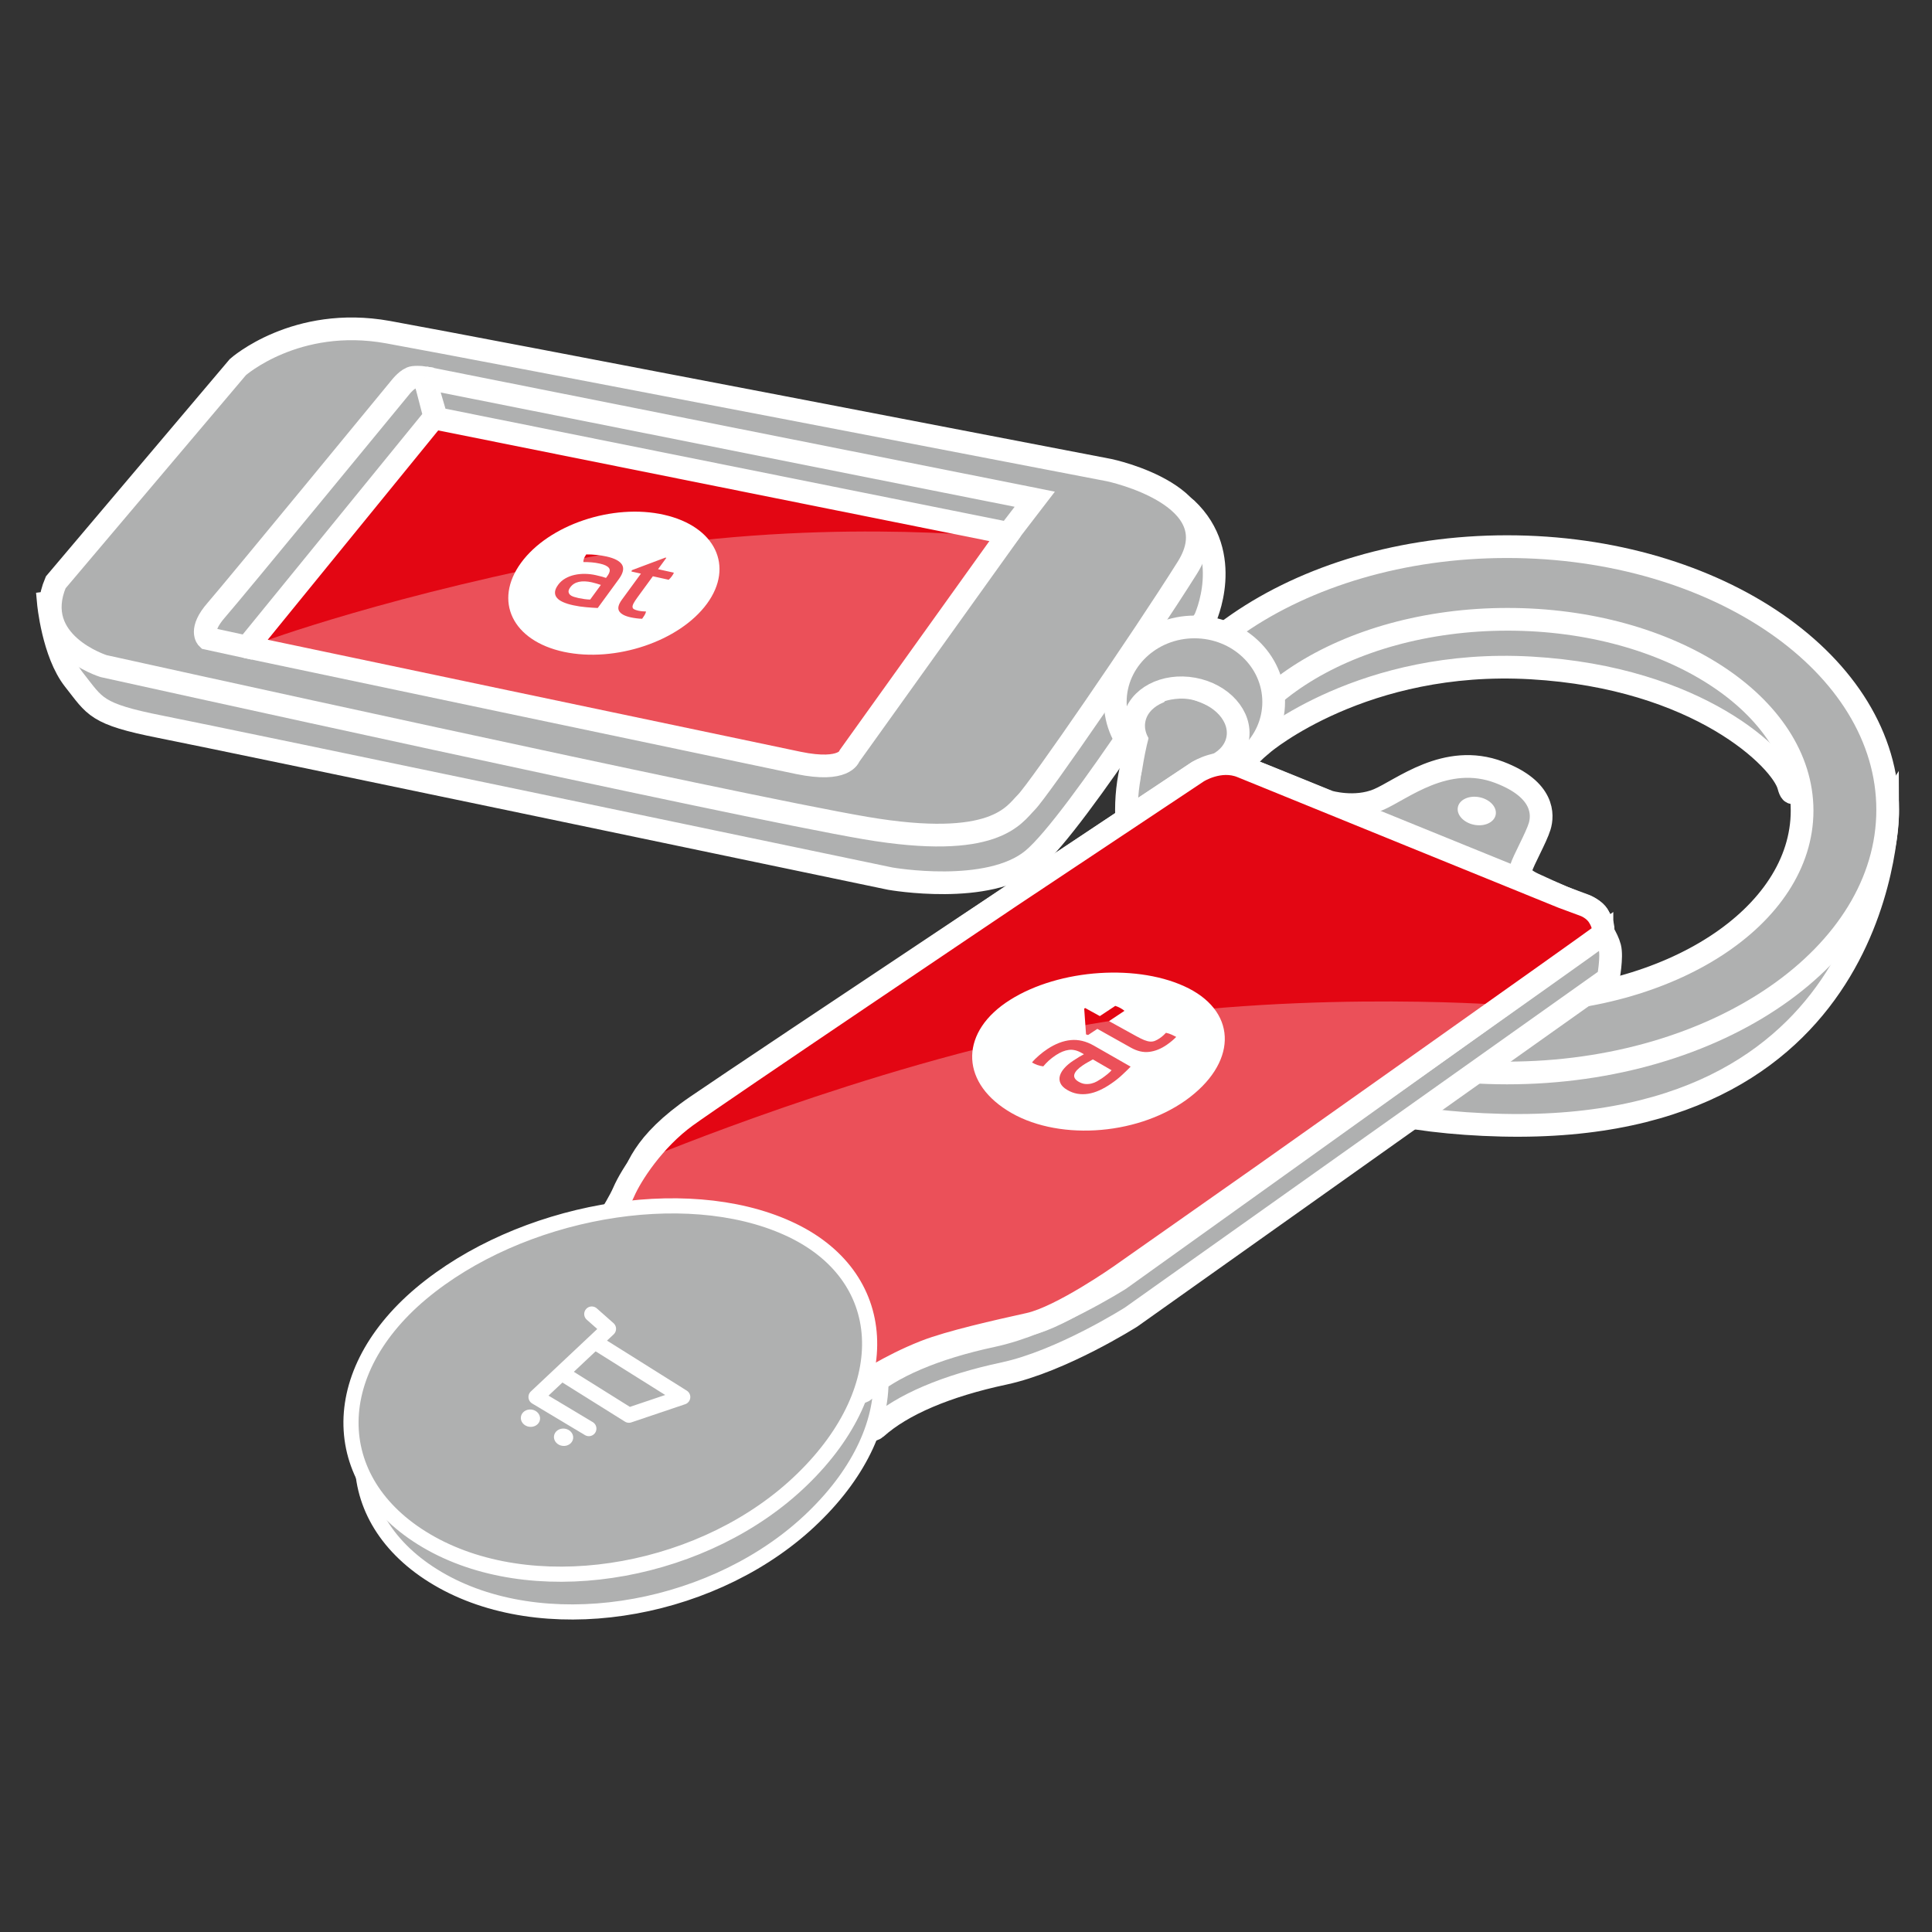
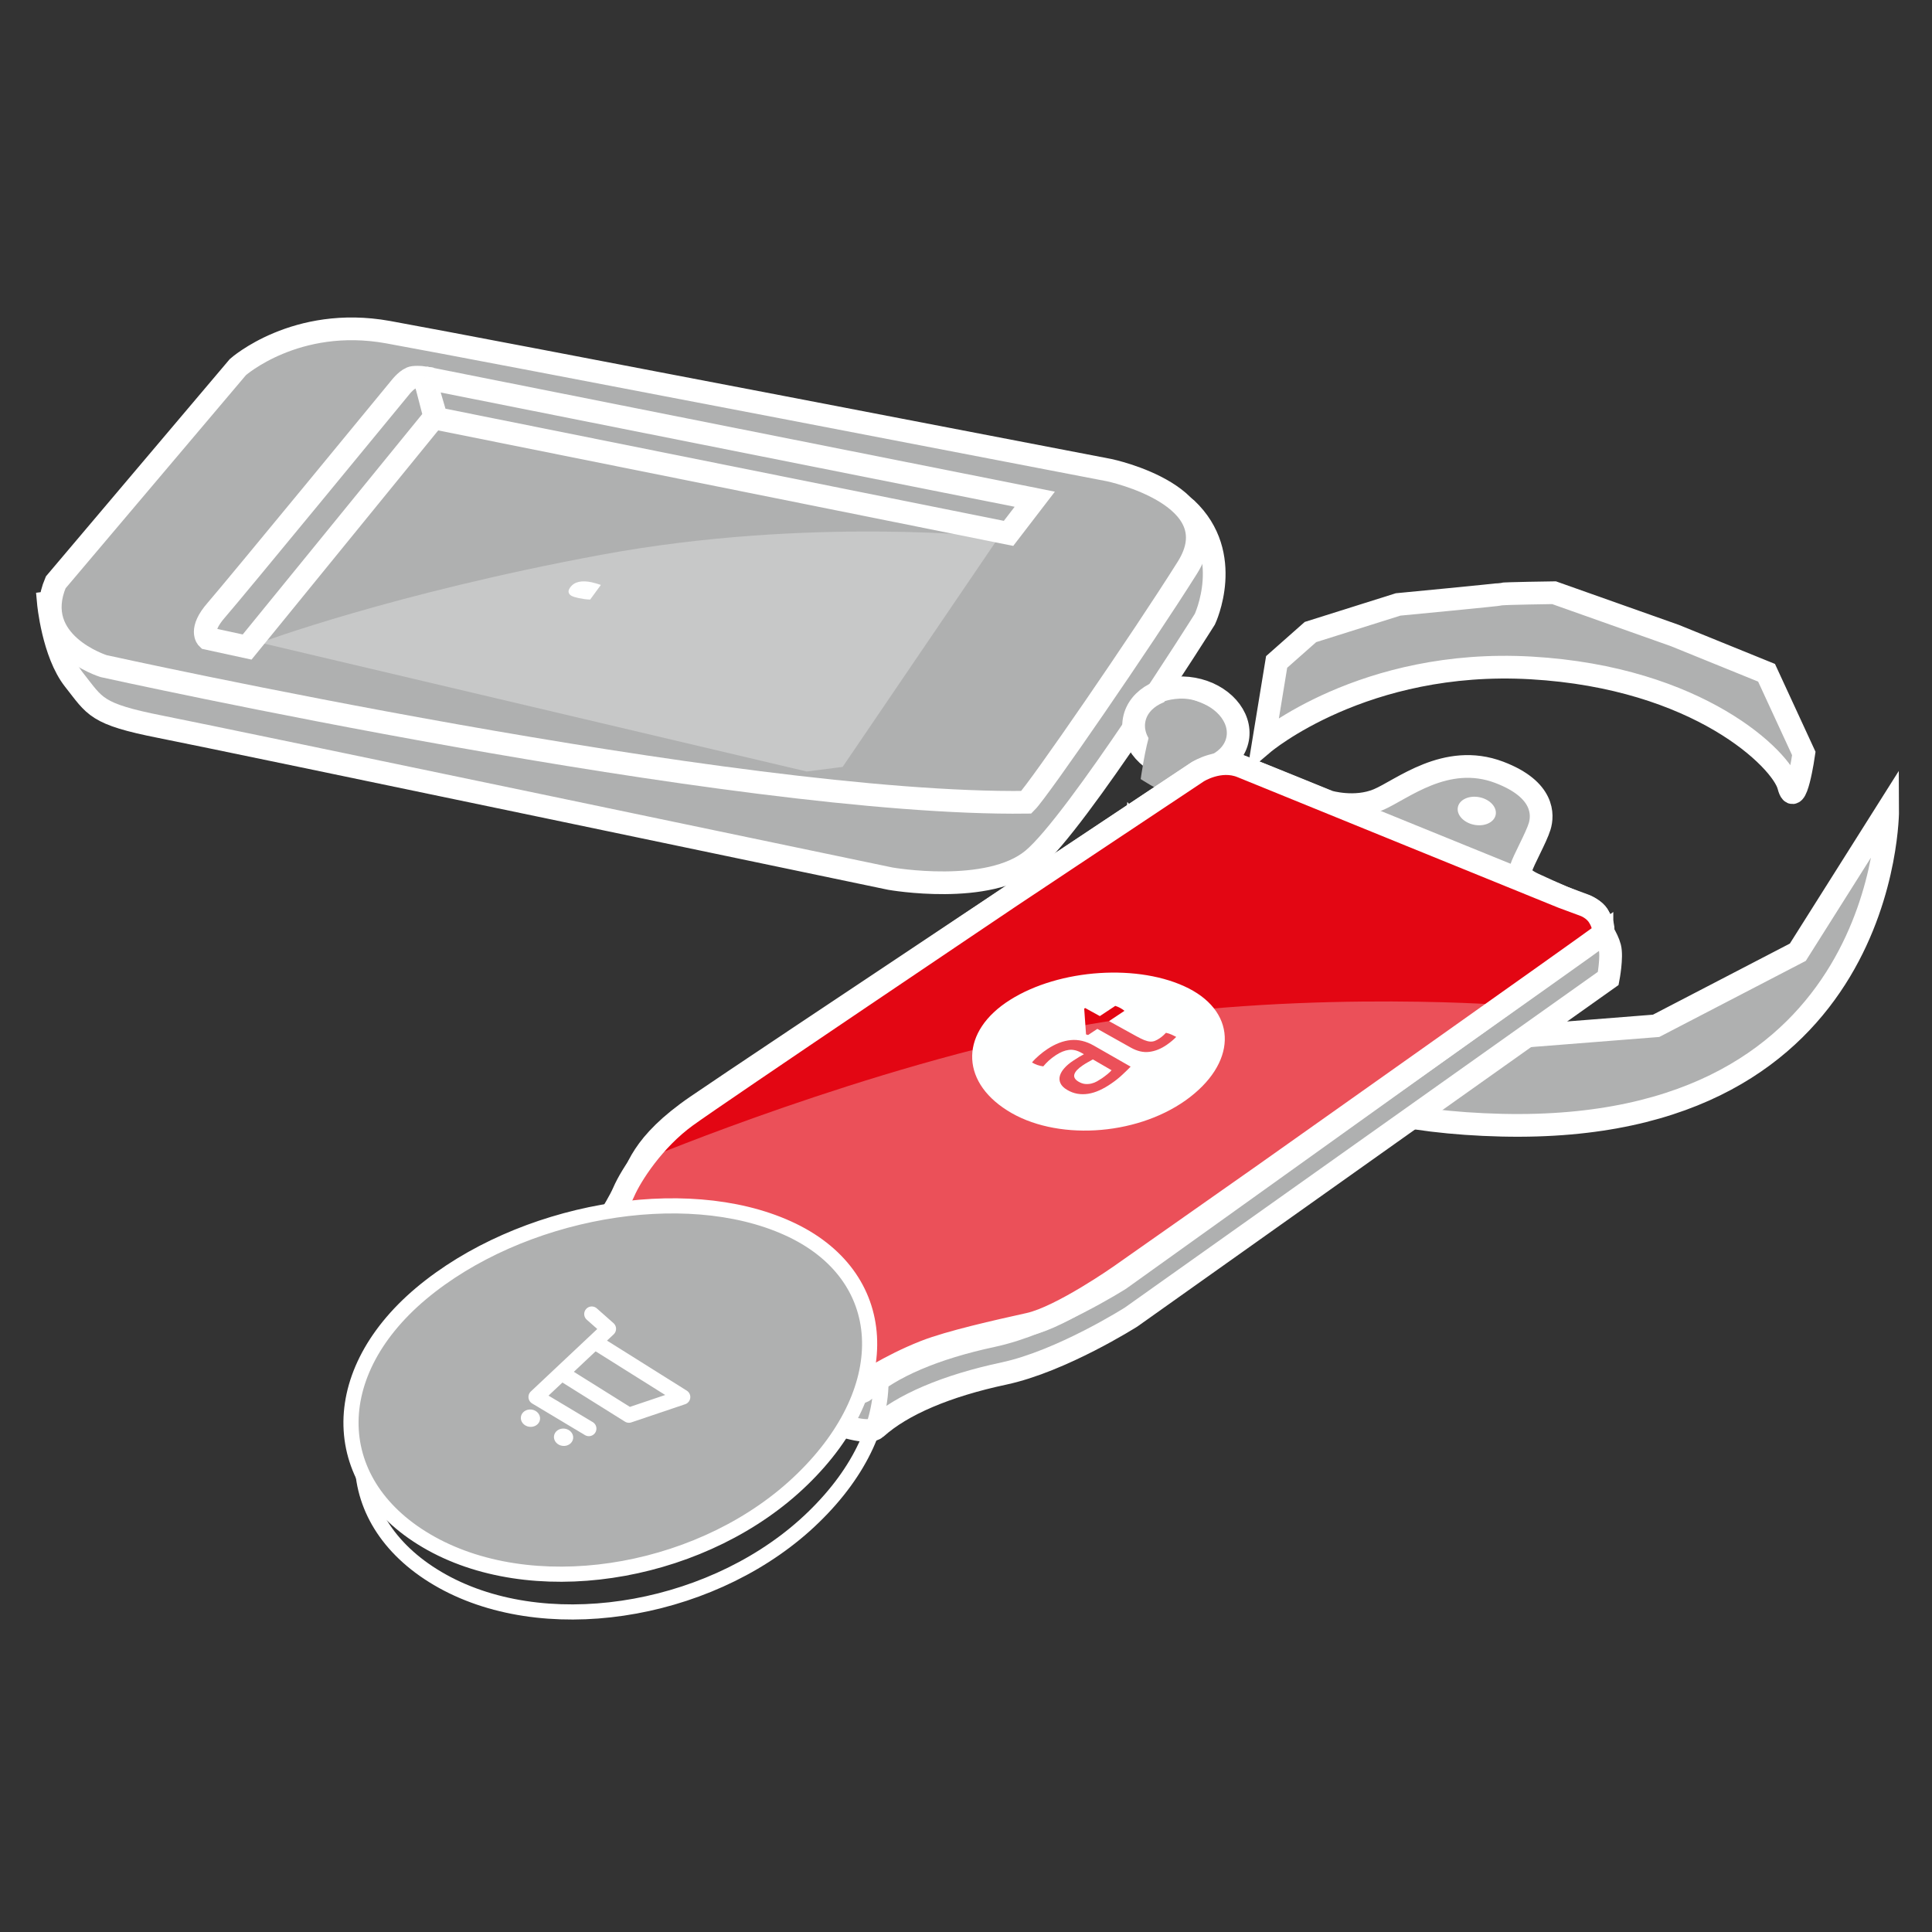
<svg xmlns="http://www.w3.org/2000/svg" version="1.1" x="0px" y="0px" viewBox="0 0 127.6 127.6" enable-background="new 0 0 127.6 127.6" xml:space="preserve">
  <rect x="0" y="0" width="127.6" height="127.6" fill="#333333" stroke="none" />
  <g id="Ebene_2" display="none">
</g>
  <g id="Ebene_1">
    <path fill="#AFB0B0" stroke="#FFFFFF" stroke-width="1.5" stroke-miterlimit="10" d="M75.018,54.778   c0,0-1.993,18.916,24.154,19.536c25.643,0.608,25.501-20.83,25.501-20.83l-5.935,9.406l-9.358,4.861l-11.545,0.911l-7.717-1.701   l-6.745-4.01l-4.436-3.585L75.018,54.778z" />
    <path fill="#AFB0B0" stroke="#FFFFFF" stroke-width="1.5" stroke-miterlimit="10" d="M83.434,49.097c0,0,6.623-5.621,17.698-4.983   c11.074,0.638,16.543,6.061,16.999,7.793c0.456,1.732,1.003-2.142,1.003-2.142l-2.461-5.332l-6.061-2.461l-7.975-2.826   c0,0-3.327,0.046-3.464,0.091s-6.836,0.684-6.836,0.684l-5.788,1.823l-2.233,1.975L83.434,49.097z" />
-     <path fill="#AFB0B0" stroke="#FFFFFF" stroke-width="1.5" stroke-miterlimit="10" d="M99.535,36.103   c-13.883,0-25.138,7.782-25.138,17.381c0,9.599,11.255,17.381,25.138,17.381s25.138-7.782,25.138-17.381   C124.673,43.885,113.419,36.103,99.535,36.103z M99.569,66.174c-10.742,0-19.451-5.657-19.451-12.636   c0-6.979,8.708-12.636,19.451-12.636s19.451,5.657,19.451,12.636C119.02,60.517,110.311,66.174,99.569,66.174z" />
    <path fill="#AFB0B0" stroke="#FFFFFF" stroke-width="1.5" stroke-miterlimit="10" d="M3.194,39.8c0,0,0.304,3.342,1.701,5.104   s1.398,2.248,5.712,3.099c4.314,0.851,48.187,10.026,48.187,10.026s6.502,1.155,9.419-1.276c2.917-2.431,11.363-15.86,11.363-15.86   s2.005-4.254-1.215-7.292C75.14,30.564,3.194,39.8,3.194,39.8z" />
-     <path fill="#AFB0B0" stroke="#FFFFFF" stroke-width="1.5" stroke-miterlimit="10" d="M3.68,38.463l12.031-14.219   c0,0,3.828-3.403,9.905-2.309c6.076,1.094,47.64,9.115,47.64,9.115s8.143,1.701,5.165,6.441   c-2.977,4.74-9.814,14.675-10.634,15.495s-2.066,3.16-10.634,1.701C48.586,53.229,6.84,43.993,6.84,43.993   S1.979,42.474,3.68,38.463z" />
-     <path fill="#e30613" stroke="#FFFFFF" stroke-width="1.5" stroke-linecap="round" stroke-linejoin="round" stroke-miterlimit="10" d="   M16.322,42.733l11.42-14.484c0,0,0.61-1.26,2.944-0.756c2.334,0.504,36.05,7.587,36.05,7.587L56.098,49.935   c0,0-0.292,1.088-3.369,0.451C49.653,49.749,16.322,42.733,16.322,42.733z" />
+     <path fill="#AFB0B0" stroke="#FFFFFF" stroke-width="1.5" stroke-miterlimit="10" d="M3.68,38.463l12.031-14.219   c0,0,3.828-3.403,9.905-2.309c6.076,1.094,47.64,9.115,47.64,9.115s8.143,1.701,5.165,6.441   c-2.977,4.74-9.814,14.675-10.634,15.495C48.586,53.229,6.84,43.993,6.84,43.993   S1.979,42.474,3.68,38.463z" />
    <path fill="#AFB0B0" stroke="#FFFFFF" stroke-width="1.5" stroke-miterlimit="10" d="M16.322,42.733L13.7,42.164   c0,0-0.579-0.538,0.579-1.861s12.198-14.762,12.198-14.762s0.453-0.572,0.825-0.614c0.372-0.041,0.737,0.018,0.737,0.018l0.67,2.58   L16.322,42.733z" />
    <polyline fill="#AFB0B0" stroke="#FFFFFF" stroke-width="1.5" stroke-miterlimit="10" points="28.04,24.946 67.914,32.885   68.342,32.971 66.61,35.227 28.829,27.639 28.04,24.946  " />
    <path opacity="0.3" fill="#FEFFFF" d="M17.188,42.447c0,0,8.732-3.255,22.526-5.807c13.794-2.552,26.25-1.155,26.25-1.155   L55.652,50.651l-2.37,0.304L17.188,42.447z" />
    <g>
      <g>
-         <path fill="#FEFFFF" d="M43.856,33.999c-3.379-0.765-7.608,0.655-9.444,3.173c-1.837,2.52-0.57,5.152,2.831,5.88     c3.404,0.725,7.634-0.7,9.45-3.181C48.507,37.392,47.237,34.763,43.856,33.999z M39.478,40.155     c-0.212-0.008-0.463-0.026-0.756-0.051c-0.294-0.024-0.579-0.067-0.859-0.128c-0.263-0.056-0.488-0.126-0.673-0.209     c-0.186-0.081-0.324-0.178-0.413-0.29c-0.091-0.111-0.131-0.237-0.121-0.378c0.009-0.14,0.078-0.298,0.205-0.473     c0.125-0.171,0.281-0.31,0.468-0.418c0.189-0.11,0.394-0.188,0.618-0.238c0.222-0.05,0.454-0.072,0.694-0.068     c0.239,0.004,0.474,0.032,0.704,0.083c0.171,0.039,0.31,0.072,0.417,0.102c0.104,0.03,0.192,0.058,0.262,0.082l0.082-0.113     c0.17-0.233,0.209-0.414,0.114-0.54c-0.093-0.127-0.294-0.224-0.599-0.291c-0.188-0.041-0.371-0.07-0.55-0.084     c-0.18-0.015-0.36-0.021-0.542-0.02c-0.006-0.154,0.057-0.321,0.191-0.504c0.214-0.004,0.439,0.008,0.675,0.033     c0.239,0.024,0.459,0.059,0.662,0.104c0.535,0.119,0.877,0.299,1.025,0.541c0.147,0.242,0.076,0.56-0.213,0.956L39.478,40.155z      M42.041,40.838c-0.127-0.015-0.256-0.038-0.39-0.066c-0.387-0.084-0.638-0.219-0.755-0.404     c-0.117-0.186-0.058-0.438,0.175-0.759l1.26-1.723l-0.627-0.139l0.028-0.089l2.213-0.831l0.066,0.014l-0.55,0.751l1.046,0.231     c-0.028,0.072-0.071,0.149-0.132,0.231c-0.032,0.044-0.065,0.086-0.099,0.123c-0.035,0.039-0.071,0.076-0.111,0.114l-1.046-0.231     l-1.011,1.384c-0.121,0.165-0.208,0.3-0.262,0.402c-0.053,0.103-0.077,0.186-0.069,0.249c0.007,0.063,0.041,0.113,0.108,0.147     c0.064,0.034,0.156,0.064,0.273,0.091c0.092,0.019,0.181,0.034,0.269,0.04c0.088,0.008,0.169,0.013,0.242,0.015     c-0.02,0.087-0.055,0.172-0.109,0.257c-0.052,0.085-0.101,0.158-0.148,0.221C42.289,40.865,42.165,40.855,42.041,40.838z" />
        <path fill="#FEFFFF" d="M39.092,38.46c-0.333-0.074-0.62-0.083-0.861-0.031c-0.241,0.053-0.429,0.172-0.566,0.359     c-0.086,0.119-0.125,0.219-0.115,0.299c0.009,0.081,0.047,0.149,0.108,0.203c0.063,0.056,0.145,0.098,0.246,0.129     c0.101,0.031,0.201,0.058,0.298,0.079c0.124,0.026,0.254,0.049,0.393,0.069c0.138,0.019,0.266,0.029,0.383,0.031l0.707-0.967     c-0.074-0.026-0.171-0.056-0.29-0.091C39.279,38.506,39.177,38.479,39.092,38.46z" />
      </g>
    </g>
-     <ellipse fill="#AFB0B0" stroke="#FFFFFF" stroke-width="1.5" stroke-miterlimit="10" cx="78.89" cy="46.362" rx="5.231" ry="4.955" />
    <ellipse transform="matrix(0.179 -0.984 0.984 0.179 16.923 116.585)" fill="#AFB0B0" stroke="#FFFFFF" stroke-width="1.5" stroke-miterlimit="10" cx="78.29" cy="48.157" rx="2.712" ry="3.474" />
    <path fill="#AFB0B0" d="M75.337,51.454c0,0,0.291-2.11,0.671-3.204c0.38-1.094,0.926-1.944,0.926-1.944s1.099-0.377,2.116,0.006   c1.072,0.403,1.415,0.961,1.415,0.961l0.129,0.18c0,0-1.15,3.354-1.287,4.941C79.17,53.98,75.337,51.454,75.337,51.454z" />
    <g>
      <path fill="#AFB0B0" stroke="#FFFFFF" stroke-width="1.5" stroke-miterlimit="10" d="M106.321,62.563    c-0.163-0.632-0.727-1.434-0.727-1.434s-1.339-0.579-2.577-1.164c-0.991-0.468-1.88,0.106-1.815-0.111    c0.173-0.575-1.831-1.156-1.593-1.926c0.224-0.727-0.899-0.647-3.907-1.787c-3.527-1.337-2.394-1.47-3.937-0.827    c-1.543,0.643-3.257,0.129-3.257,0.129s-4.414-1.8-5.743-2.314c-1.329-0.514-2.914,0.343-2.914,0.343S50.448,73.014,46.762,75.542    c-3.686,2.529-3.986,4.286-4.543,5.614C41.662,82.485,40,84.628,40,84.628C38.714,86,56.148,95.857,57.863,94.314    c1.714-1.543,4.629-2.786,8.443-3.6c3.814-0.814,8.4-3.729,8.4-3.729l31.511-22.365C106.217,64.62,106.487,63.207,106.321,62.563z    " />
      <g>
-         <path fill="#AFB0B0" d="M53.736,100.197c-6.278,6.111-17.099,8.099-24.18,4.415c-7.088-3.698-7.541-11.18-1.001-16.683     c6.547-5.488,17.397-7.409,24.222-4.318C59.596,86.688,60.02,94.102,53.736,100.197z" />
        <path fill="none" stroke="#FFFFFF" stroke-miterlimit="10" d="M53.736,100.197c-6.278,6.111-17.099,8.099-24.18,4.415     c-7.088-3.698-7.541-11.18-1.001-16.683c6.547-5.488,17.397-7.409,24.222-4.318C59.596,86.688,60.02,94.102,53.736,100.197z" />
      </g>
    </g>
    <path fill="#AFB0B0" stroke="#FFFFFF" stroke-width="1.5" stroke-miterlimit="10" d="M105.587,60.534   c-0.257-0.6-1.371-0.857-1.371-0.857s-1.693-0.707-2.931-1.291c-0.991-0.468-0.897-0.808-0.831-1.025   c0.173-0.575,0.994-2.009,1.232-2.779c0.224-0.727,0.339-2.433-2.669-3.574c-3.527-1.337-6.457,1.169-8,1.812   c-1.543,0.643-3.257,0.129-3.257,0.129s-4.414-1.8-5.743-2.314c-1.329-0.514-2.914,0.343-2.914,0.343S49.7,70.519,46.014,73.048   c-3.686,2.529-3.986,4.286-4.543,5.614c-0.557,1.329-2.219,3.472-2.219,3.472C37.966,83.506,55.4,93.363,57.114,91.82   c1.714-1.543,4.629-2.786,8.443-3.6c3.814-0.814,8.4-3.729,8.4-3.729l31.844-22.801C105.801,61.691,105.844,61.134,105.587,60.534z   " />
    <path fill="#FFFFFF" d="M97.349,54.471c-0.689-0.141-1.165-0.661-1.063-1.163c0.102-0.501,0.744-0.794,1.434-0.653   c0.689,0.141,1.165,0.661,1.063,1.162C98.681,54.32,98.039,54.612,97.349,54.471z" />
    <path fill="#e30613" stroke="#FFFFFF" stroke-width="1.5" stroke-linecap="round" stroke-linejoin="round" stroke-miterlimit="10" d="   M39.243,81.963c0,0,1.457-2.1,1.95-3.236c0.493-1.136,1.993-3.45,4.114-4.993C47.429,72.191,66.8,59.162,66.8,59.162l12.3-8.186   c0,0,1.457-0.943,2.914-0.343c1.457,0.6,21.172,8.614,21.172,8.614l1.5,0.557c0,0,0.579,0.214,0.9,0.729s0.429,1.007,0.043,1.329   c-0.386,0.321-22.136,15.708-22.136,15.708l-9.515,6.686c0,0-3.879,2.721-6,3.193c-2.121,0.471-5.242,1.17-6.883,1.815   c-2.453,0.963-4.171,2.21-4.178,2.099c-0.045-0.726-3.464-4.489-7.797-6.592c-4.036-1.959-10.604-1.998-10.604-1.998   S39.016,82.3,39.243,81.963z" />
    <g>
      <g>
        <path fill="#FEFFFF" d="M66.704,66.043c-3.258,2.05-3.336,5.306-0.182,7.296c3.151,2.005,8.422,1.718,11.783-0.665     c3.365-2.4,3.462-5.721,0.209-7.393C75.259,63.625,69.967,63.977,66.704,66.043z M74.673,70.447     c-0.143,0.15-0.325,0.327-0.546,0.533c-0.219,0.207-0.467,0.403-0.742,0.591c-0.257,0.177-0.513,0.324-0.767,0.438     c-0.252,0.115-0.502,0.192-0.747,0.23c-0.245,0.039-0.484,0.038-0.72-0.003c-0.234-0.041-0.462-0.128-0.683-0.261     c-0.216-0.131-0.359-0.276-0.43-0.435c-0.074-0.161-0.084-0.325-0.035-0.495c0.049-0.169,0.149-0.338,0.3-0.506     c0.149-0.168,0.338-0.326,0.563-0.476c0.169-0.112,0.309-0.201,0.424-0.269c0.114-0.067,0.215-0.122,0.298-0.166l-0.145-0.083     c-0.297-0.172-0.585-0.24-0.857-0.203c-0.273,0.036-0.558,0.153-0.855,0.349c-0.181,0.121-0.34,0.242-0.471,0.364     c-0.132,0.122-0.25,0.247-0.357,0.374c-0.266-0.034-0.513-0.12-0.744-0.258c0.121-0.149,0.275-0.303,0.458-0.46     c0.182-0.16,0.374-0.303,0.571-0.434c0.52-0.342,1.032-0.537,1.534-0.584c0.502-0.048,1.005,0.072,1.514,0.361L74.673,70.447z      M77.407,68.741c-0.102,0.088-0.221,0.177-0.351,0.268c-0.381,0.262-0.765,0.416-1.156,0.463     c-0.392,0.047-0.793-0.046-1.206-0.277l-2.217-1.243l-0.612,0.406l-0.137-0.039l-0.121-1.702l0.063-0.042l0.971,0.534     l1.018-0.675c0.107,0.033,0.216,0.078,0.322,0.136c0.057,0.031,0.109,0.062,0.154,0.092c0.047,0.032,0.09,0.064,0.132,0.099     l-1.02,0.68l1.787,0.987c0.213,0.118,0.394,0.206,0.538,0.265c0.146,0.058,0.275,0.091,0.39,0.098     c0.114,0.008,0.22-0.007,0.319-0.048c0.098-0.039,0.205-0.099,0.323-0.178c0.088-0.062,0.168-0.123,0.232-0.184     c0.066-0.061,0.124-0.118,0.172-0.169c0.138,0.03,0.265,0.071,0.381,0.125c0.115,0.053,0.214,0.101,0.295,0.146     C77.603,68.568,77.511,68.656,77.407,68.741z" />
        <path fill="#FEFFFF" d="M71.528,70.35c-0.327,0.218-0.515,0.419-0.57,0.602c-0.054,0.184,0.036,0.346,0.273,0.487     c0.152,0.089,0.298,0.141,0.442,0.153c0.144,0.012,0.283,0.001,0.413-0.03c0.134-0.032,0.256-0.081,0.371-0.147     c0.115-0.065,0.222-0.131,0.316-0.195c0.119-0.083,0.238-0.171,0.356-0.267c0.115-0.094,0.211-0.184,0.286-0.267l-1.236-0.717     c-0.09,0.047-0.2,0.109-0.329,0.184C71.719,70.227,71.611,70.294,71.528,70.35z" />
      </g>
    </g>
    <path opacity="0.3" fill="#FEFFFF" d="M42.843,76.477c0,0,14.501-6.043,27.959-8.614c13.457-2.571,28.271-1.5,28.271-1.5   L77.858,81.877l-8.272,5.014l-10.202,2.947l-2.175,1.524l-1.98-2.842c0,0-3-2.229-3.129-2.314s-2.979-1.436-2.979-1.436   l-3.664-1.179l-2.743-0.386l-2.486,0.086l-1.85,0.312l0.692-2.112l2.443-3.514L42.843,76.477z" />
    <g>
      <polyline fill="none" stroke="#FFFFFF" stroke-linecap="round" stroke-linejoin="round" stroke-miterlimit="10" points="    35.656,97.056 32.167,94.967 36.953,90.466 35.849,89.489   " />
      <polyline fill="none" stroke="#FFFFFF" stroke-linecap="round" stroke-linejoin="round" stroke-miterlimit="10" points="    33.995,93.475 38.303,96.171 41.857,94.972 36.288,91.478   " />
      <ellipse transform="matrix(0.13 -0.992 0.992 0.13 -67.288 118.603)" fill="#FFFFFF" cx="33.94" cy="97.645" rx="0.573" ry="0.637" />
      <ellipse transform="matrix(0.13 -0.992 0.992 0.13 -67.943 115.339)" fill="#FFFFFF" cx="31.753" cy="96.386" rx="0.573" ry="0.637" />
    </g>
    <g>
      <path fill="#AFB0B0" d="M52.987,97.703c-6.278,6.111-17.099,8.099-24.18,4.415c-7.088-3.698-7.541-11.18-1.001-16.683    c6.547-5.488,17.397-7.409,24.222-4.318C58.848,84.194,59.272,91.608,52.987,97.703z" />
      <path fill="none" stroke="#FFFFFF" stroke-miterlimit="10" d="M52.987,97.703c-6.278,6.111-17.099,8.099-24.18,4.415    c-7.088-3.698-7.541-11.18-1.001-16.683c6.547-5.488,17.397-7.409,24.222-4.318C58.848,84.194,59.272,91.608,52.987,97.703z" />
    </g>
    <g>
      <polyline fill="none" stroke="#FFFFFF" stroke-linecap="round" stroke-linejoin="round" stroke-miterlimit="10" points="    38.891,94.353 35.402,92.264 40.188,87.763 39.084,86.786   " />
      <polyline fill="none" stroke="#FFFFFF" stroke-linecap="round" stroke-linejoin="round" stroke-miterlimit="10" points="    37.229,90.772 41.538,93.468 45.092,92.269 39.523,88.775   " />
      <ellipse transform="matrix(0.13 -0.992 0.992 0.13 -61.794 119.459)" fill="#FFFFFF" cx="37.175" cy="94.942" rx="0.573" ry="0.637" />
      <ellipse transform="matrix(0.13 -0.992 0.992 0.13 -62.448 116.194)" fill="#FFFFFF" cx="34.988" cy="93.683" rx="0.573" ry="0.637" />
    </g>
  </g>
</svg>